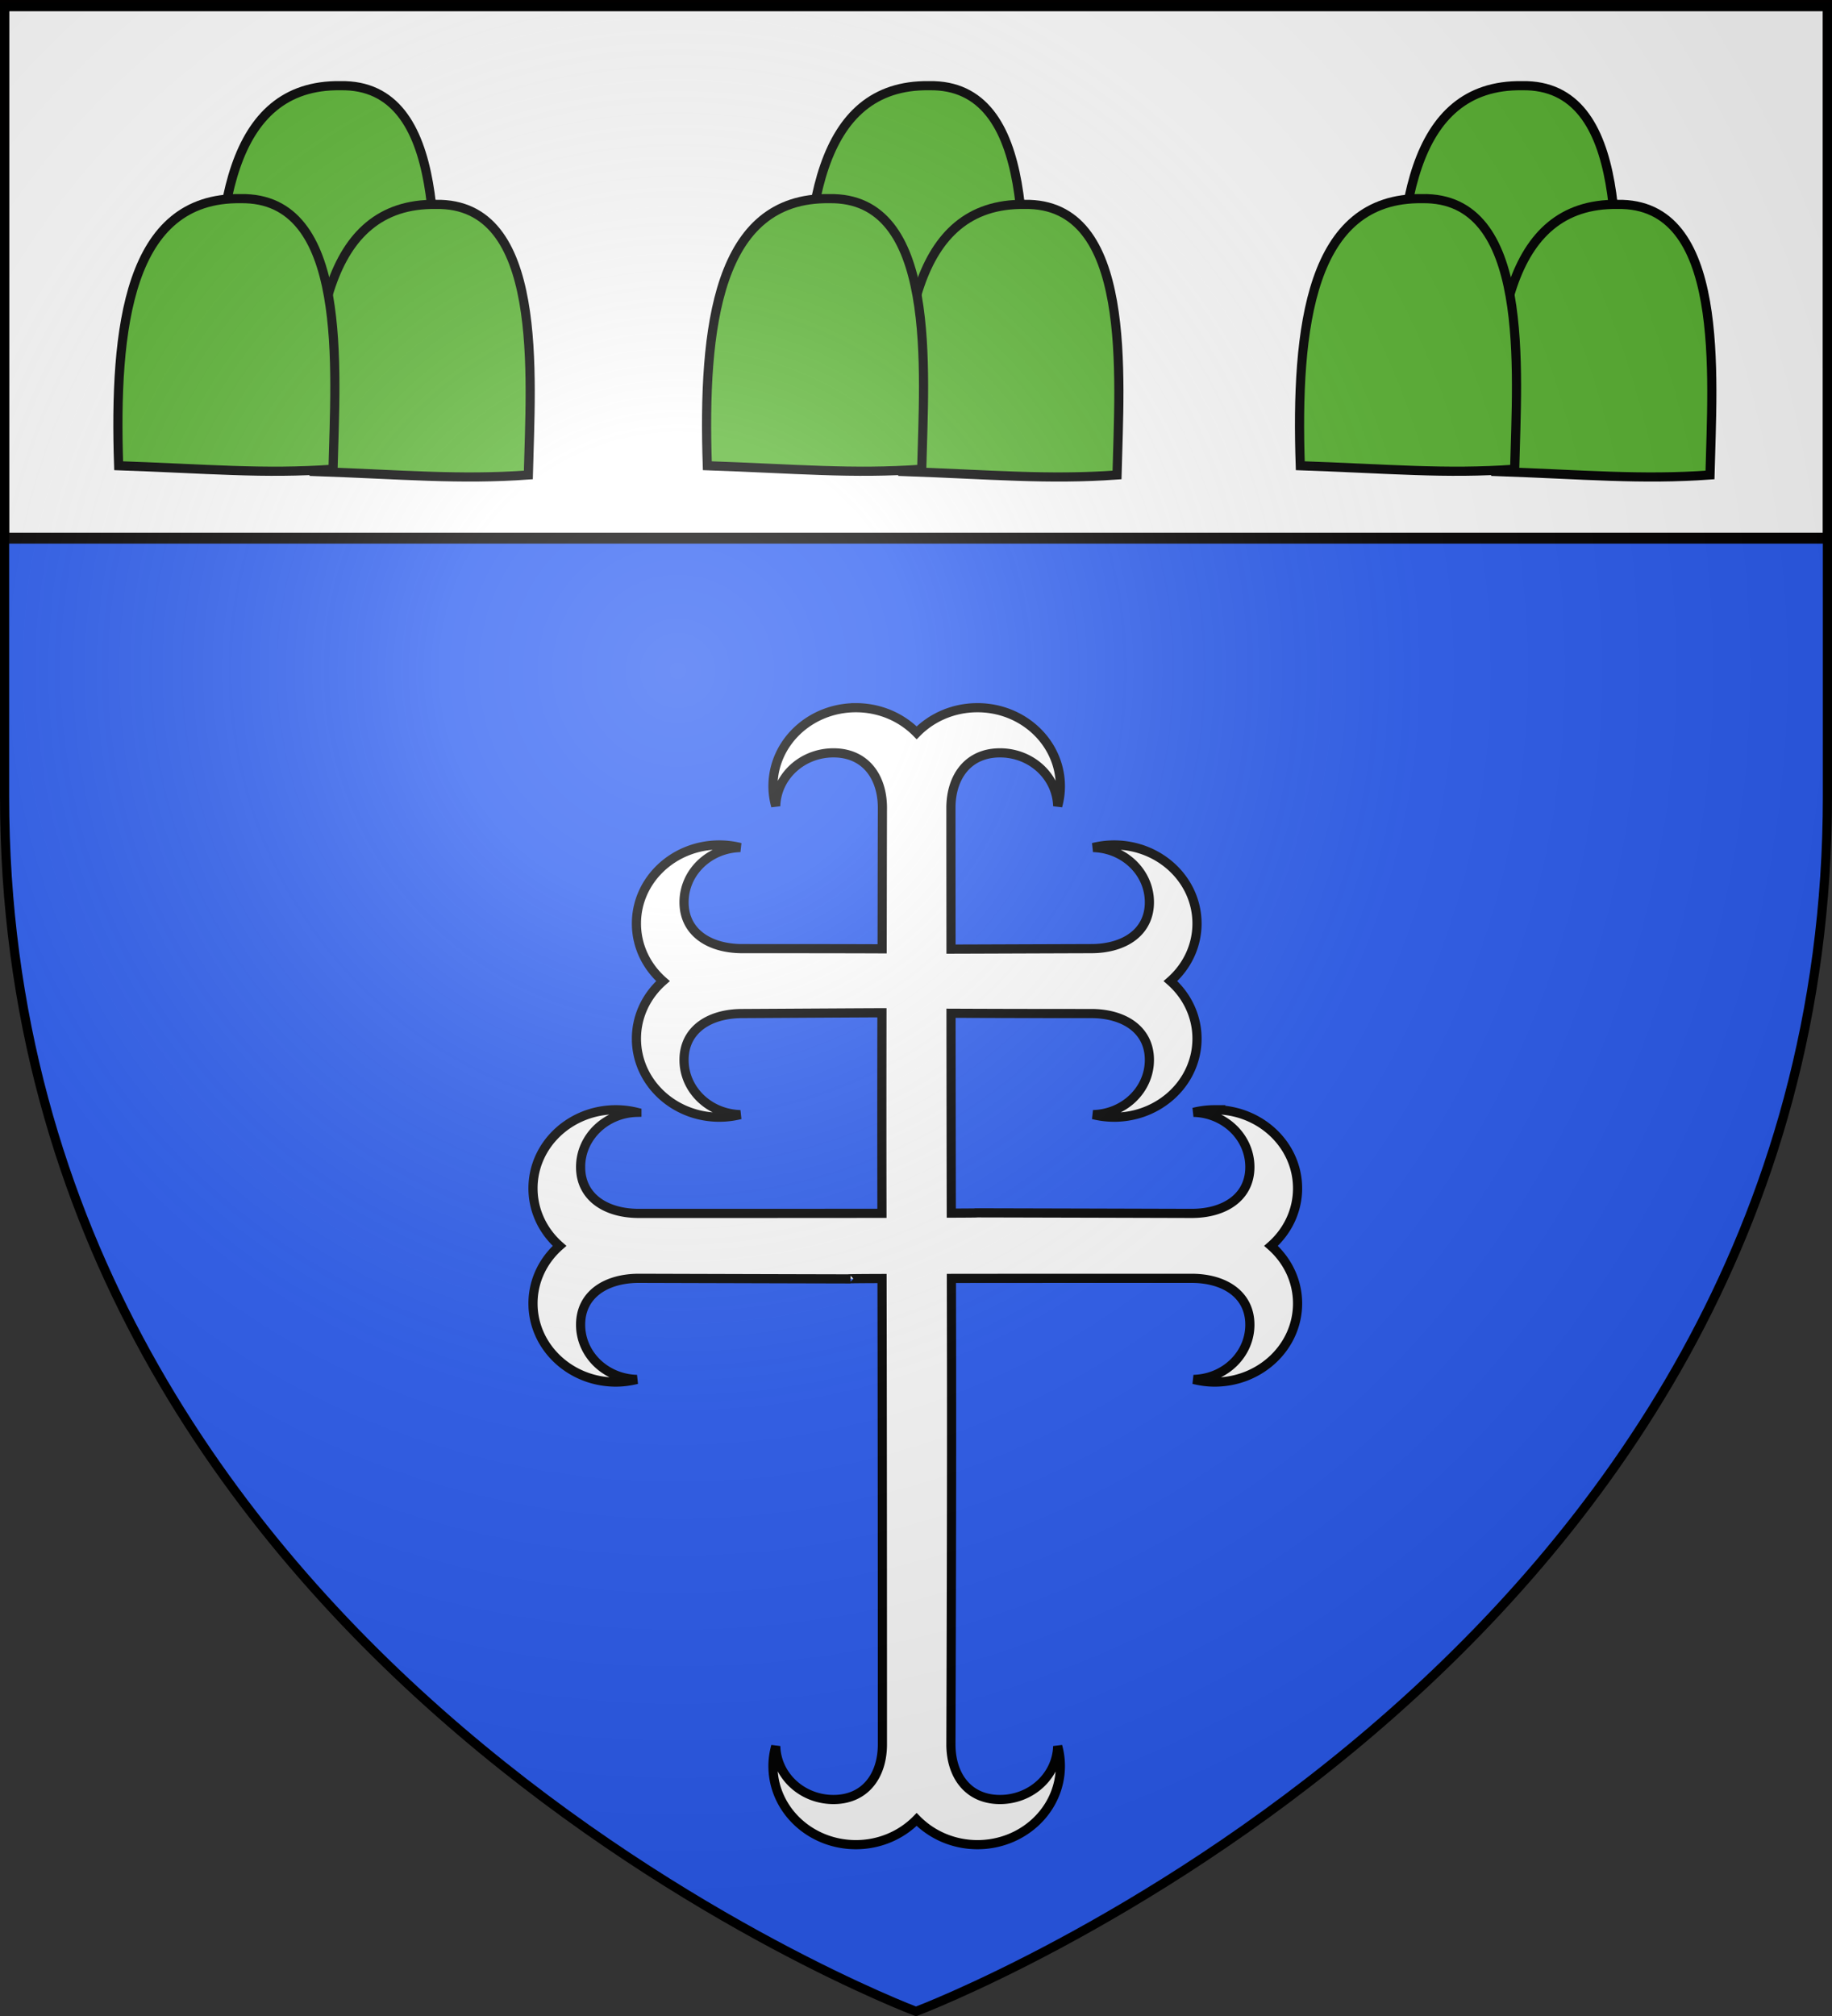
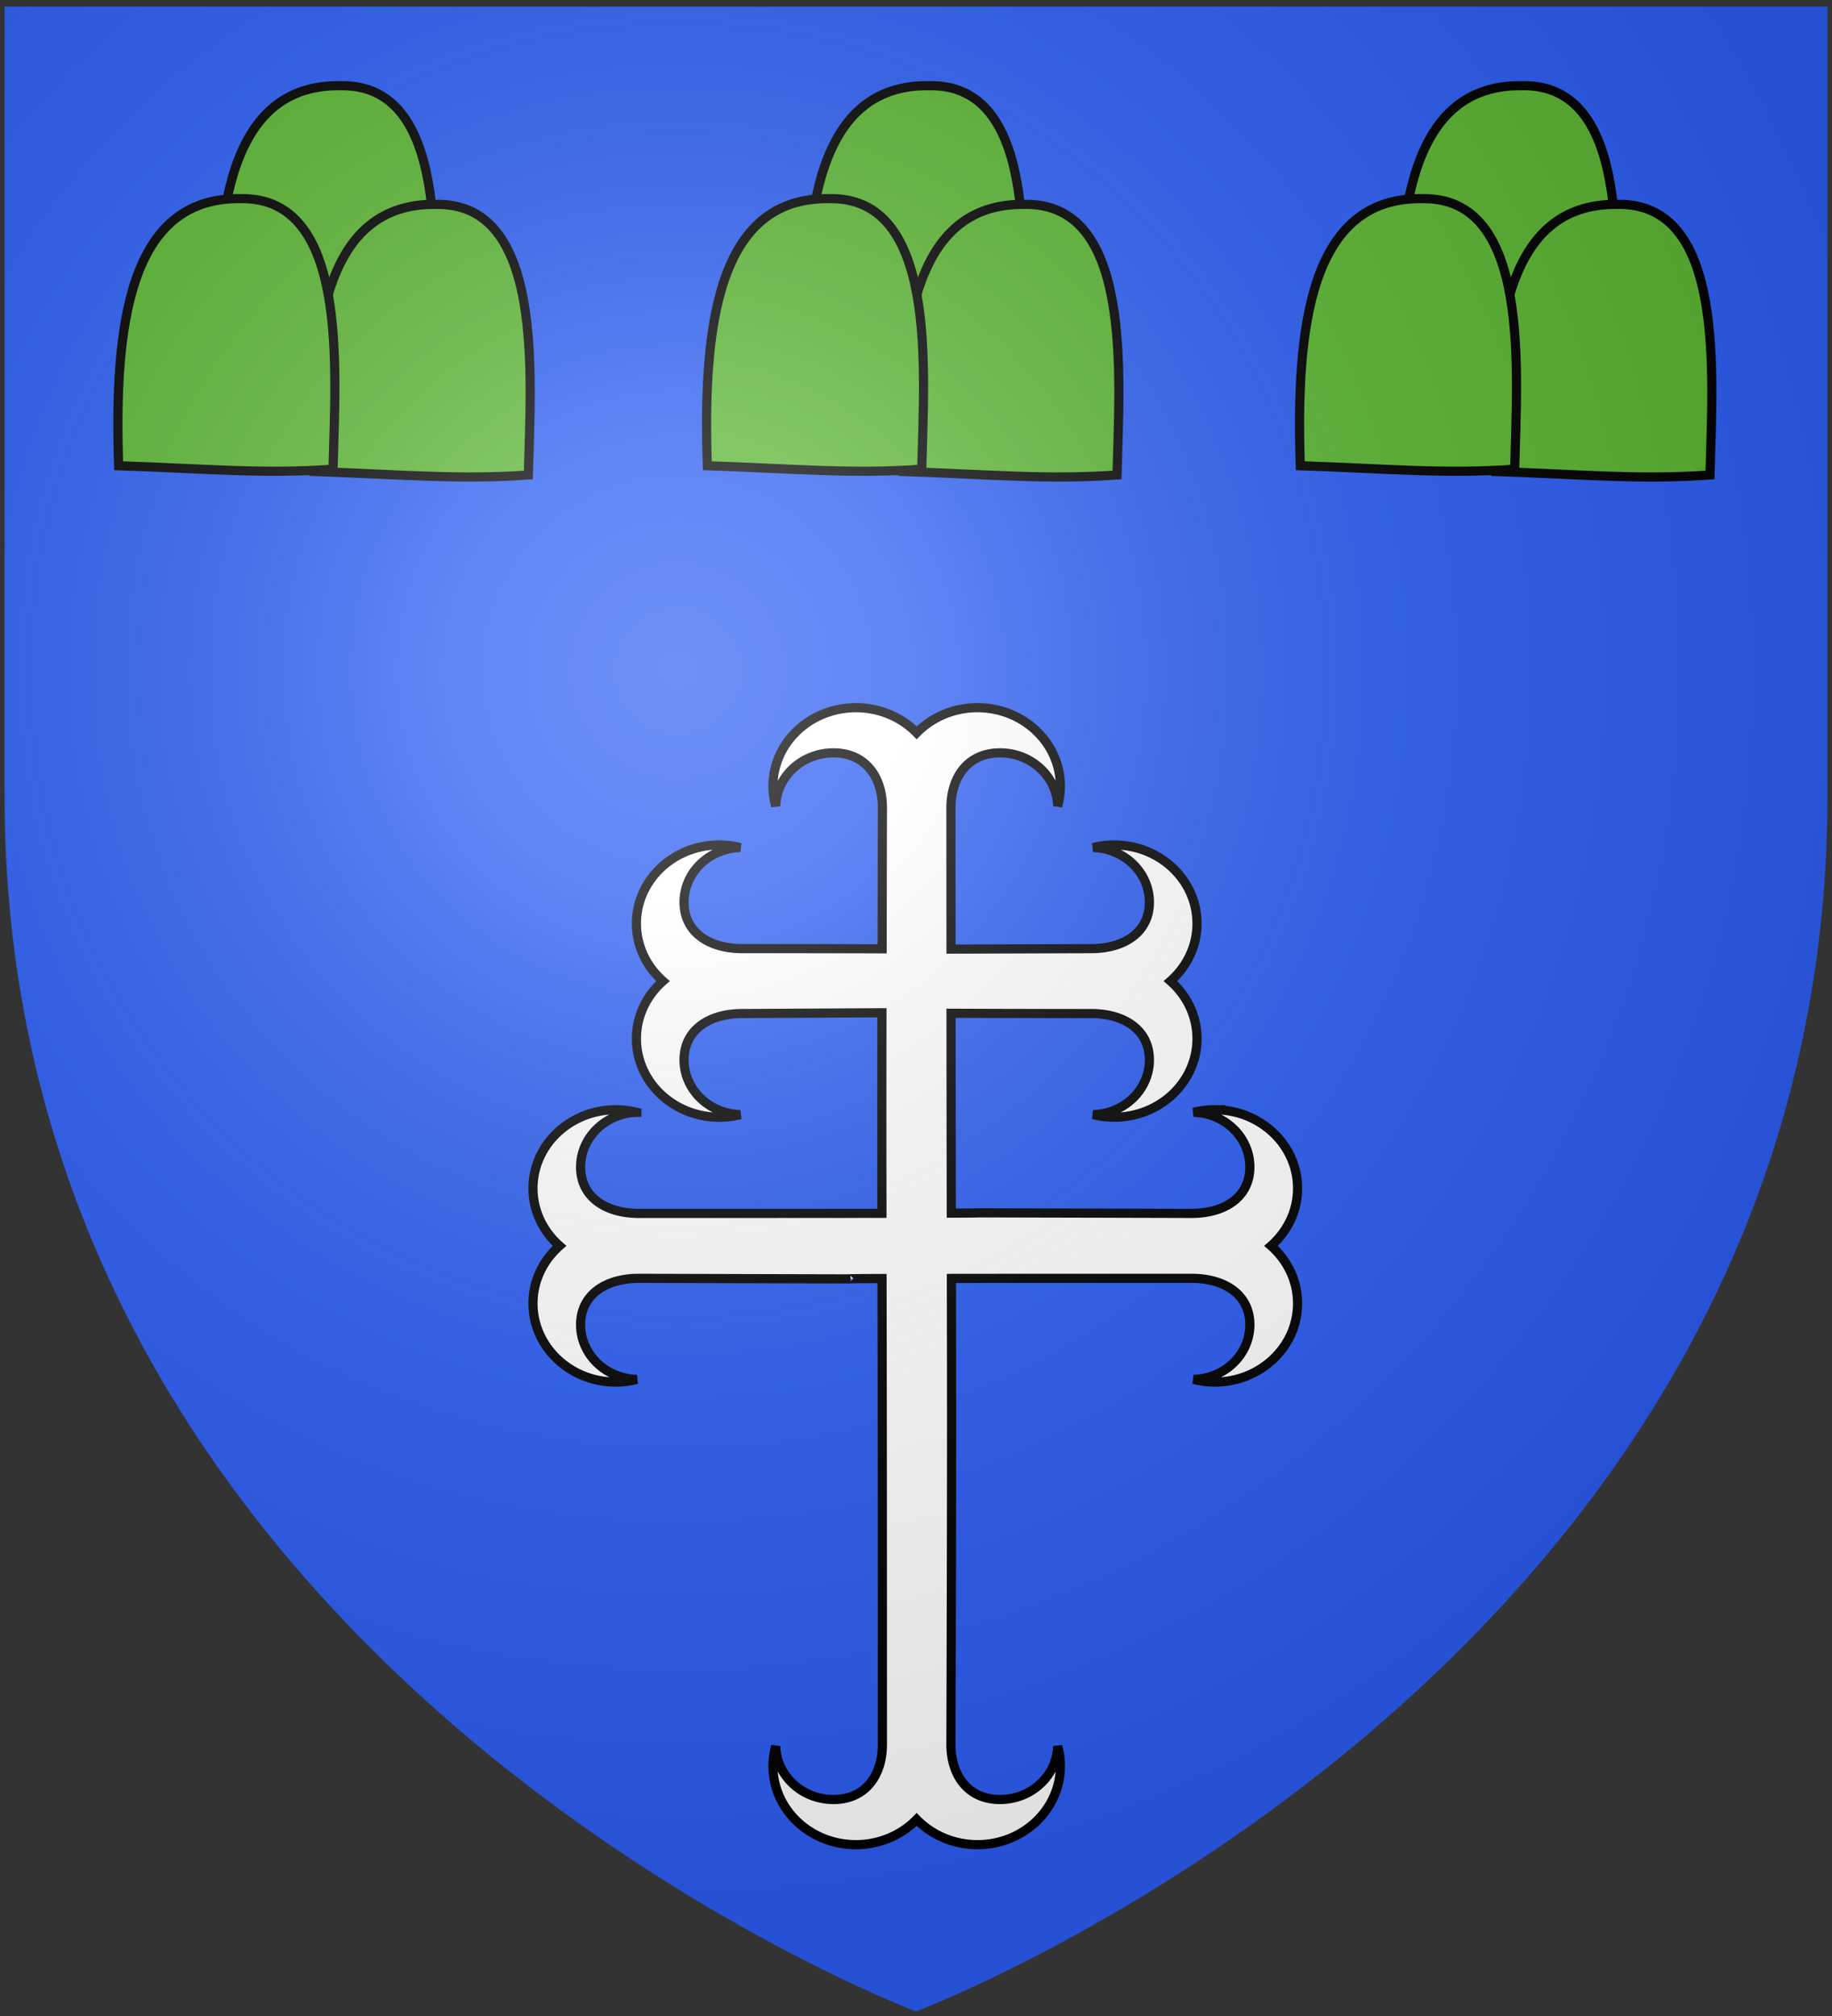
<svg xmlns="http://www.w3.org/2000/svg" xmlns:xlink="http://www.w3.org/1999/xlink" width="600" height="660" version="1.0">
  <rect width="100%" height="100%" fill="#333333" stroke="none" />
  <desc>Flag of Canton of Valais (Wallis)</desc>
  <defs>
    <radialGradient xlink:href="#a" id="k" cx="221.445" cy="226.331" r="300" fx="221.445" fy="226.331" gradientTransform="matrix(1.353 0 0 1.349 -77.63 -85.747)" gradientUnits="userSpaceOnUse" />
    <linearGradient id="a">
      <stop offset="0" style="stop-color:white;stop-opacity:.314" />
      <stop offset=".19" style="stop-color:white;stop-opacity:.251" />
      <stop offset=".6" style="stop-color:#6b6b6b;stop-opacity:.125" />
      <stop offset="1" style="stop-color:black;stop-opacity:.125" />
    </linearGradient>
  </defs>
  <g style="display:inline">
    <path d="M300 658.5s298.5-112.32 298.5-397.772V2.176H1.5v258.552C1.5 546.18 300 658.5 300 658.5" style="fill:#2b5df2;fill-opacity:1;fill-rule:evenodd;stroke:none;stroke-width:1px;stroke-linecap:butt;stroke-linejoin:miter;stroke-opacity:1" />
    <g style="fill:#fff">
-       <path d="M1.496 393.858h597.008v147.008H1.496z" style="fill:#fff;fill-opacity:1;fill-rule:nonzero;stroke:#020000;stroke-width:3;stroke-linecap:butt;stroke-miterlimit:4;stroke-opacity:1;stroke-dasharray:none" transform="matrix(1 0 0 1.189 .004 -466.896)" />
-     </g>
+       </g>
    <path d="M280.313 231.688c-15.004 0-27.157 11.51-27.157 25.718 0 2.25.334 4.42.906 6.5.268-9.68 8.62-17.437 18.907-17.437 10.455 0 16.031 7.867 16.031 18.031-.068 21.59-.058 31.46-.094 46.125-6.734-.03-18.908-.062-45.812-.062-10.733 0-19.063-5.286-19.063-15.188 0-9.742 8.216-17.652 18.438-17.906a28.7 28.7 0 0 0-6.875-.844c-15.004 0-27.156 11.51-27.156 25.719 0 7.446 3.347 14.144 8.687 18.844-5.34 4.699-8.687 11.397-8.687 18.843 0 14.21 12.152 25.719 27.156 25.719 2.375 0 4.68-.302 6.875-.844-10.222-.254-18.438-8.164-18.438-17.906 0-9.902 8.33-15.187 19.063-15.187 27.68-.157 39.57-.233 45.75-.25-.054 28.58-.034 46.181 0 65.656-16.673.023-39.408.031-79.625.031-10.733 0-19.063-5.286-19.063-15.187 0-9.742 8.216-17.653 18.438-17.907a28.7 28.7 0 0 0-6.875-.844c-15.004 0-27.156 11.51-27.156 25.72 0 7.446 3.347 14.144 8.687 18.843-5.34 4.7-8.687 11.397-8.687 18.844 0 14.209 12.152 25.75 27.156 25.75 2.375 0 4.68-.333 6.875-.875-10.222-.254-18.438-8.165-18.438-17.906 0-9.902 8.33-15.188 19.063-15.188 51.702.15 65.802.18 69.344.188-1.559-.028-.298-.09 10.312-.125.056 29.11.125 69.676.125 152.5 0 10.164-5.576 18.062-16.031 18.062-10.286 0-18.639-7.788-18.906-17.469-.573 2.08-.907 4.25-.907 6.5 0 14.21 12.153 25.75 27.156 25.75 7.863 0 14.945-3.192 19.907-8.25 4.962 5.058 12.043 8.25 19.906 8.25 15.003 0 27.156-11.54 27.156-25.75 0-2.25-.302-4.42-.875-6.5-.268 9.68-8.62 17.469-18.906 17.469-10.455 0-16.062-7.898-16.062-18.062.286-88.1.24-112.983.156-152.532 16.926-.022 39.563-.031 78.687-.031 10.733 0 19.063 5.286 19.063 15.188 0 9.741-8.216 17.652-18.438 17.906 2.196.542 4.5.875 6.875.875 15.004 0 27.188-11.541 27.188-25.75 0-7.447-3.348-14.145-8.688-18.844 5.34-4.7 8.688-11.397 8.688-18.844 0-14.209-12.184-25.719-27.188-25.719a28.7 28.7 0 0 0-6.875.844c10.222.254 18.438 8.165 18.438 17.906 0 9.902-8.33 15.188-19.063 15.188-51.74-.147-66.865-.178-71.031-.187 1.673.025.26.06-7.687.093-.035-17.02-.07-36.96-.094-65.437 8.535.036 21.755.094 45.906.094 10.733 0 19.063 5.285 19.063 15.187 0 9.742-8.217 17.652-18.438 17.906 2.196.542 4.5.844 6.875.844 15.003 0 27.156-11.51 27.156-25.719 0-7.446-3.347-14.144-8.687-18.844 5.34-4.699 8.687-11.397 8.687-18.843 0-14.21-12.153-25.719-27.156-25.719-2.375 0-4.679.302-6.875.844 10.221.254 18.438 8.164 18.438 17.906 0 9.902-8.33 15.188-19.063 15.188-25.022.081-37.81.138-45.906.156-.01-16.219-.031-24.961-.031-46.219 0-10.164 5.607-18.031 16.062-18.031 10.286 0 18.638 7.757 18.906 17.437.573-2.08.875-4.25.875-6.5 0-14.209-12.153-25.719-27.156-25.719-7.863 0-14.944 3.162-19.906 8.22-4.962-5.058-12.044-8.22-19.906-8.22z" style="fill:#fff;stroke:#000;stroke-width:3;stroke-linecap:round;stroke-linejoin:miter;stroke-miterlimit:4;stroke-dasharray:none" />
    <path id="e" d="M71.586 115.493c-1.531-45.525 3.309-87.991 39.913-87.438 35.668-.68 31.063 56.115 30.297 88.58-22.522 1.638-41.436-.155-70.21-1.142z" style="fill:#5ab532;stroke:#000;stroke-width:3;stroke-linecap:butt;stroke-linejoin:miter;stroke-miterlimit:4;stroke-opacity:1;stroke-dasharray:none" />
    <use xlink:href="#e" id="f" width="600" height="660" x="0" y="0" style="stroke-width:3;stroke-miterlimit:4;stroke-dasharray:none" transform="translate(31.241 38.86)" />
    <use xlink:href="#f" id="g" width="600" height="660" x="0" y="0" style="stroke-width:3;stroke-miterlimit:4;stroke-dasharray:none" transform="translate(-63.97 -1.884)" />
    <use xlink:href="#e" id="h" width="600" height="660" x="0" y="0" style="stroke-width:3;stroke-miterlimit:4;stroke-dasharray:none" transform="translate(192.8)" />
    <use xlink:href="#f" id="i" width="600" height="660" x="0" y="0" style="stroke-width:3;stroke-miterlimit:4;stroke-dasharray:none" transform="translate(192.8)" />
    <use xlink:href="#g" id="j" width="600" height="660" x="0" y="0" style="stroke-width:3;stroke-miterlimit:4;stroke-dasharray:none" transform="translate(192.8)" />
    <use xlink:href="#h" width="600" height="660" style="stroke-width:3;stroke-miterlimit:4;stroke-dasharray:none" transform="translate(194.2)" />
    <use xlink:href="#i" width="600" height="660" style="stroke-width:3;stroke-miterlimit:4;stroke-dasharray:none" transform="translate(194.2)" />
    <use xlink:href="#j" width="600" height="660" style="stroke-width:3;stroke-miterlimit:4;stroke-dasharray:none" transform="translate(194.2)" />
  </g>
  <path d="M300 658.5s298.5-112.32 298.5-397.772V2.176H1.5v258.552C1.5 546.18 300 658.5 300 658.5" style="opacity:1;fill:url(#k);fill-opacity:1;fill-rule:evenodd;stroke:none;stroke-width:1px;stroke-linecap:butt;stroke-linejoin:miter;stroke-opacity:1" />
-   <path d="M300 658.5S1.5 546.18 1.5 260.728V2.176h597v258.552C598.5 546.18 300 658.5 300 658.5z" style="opacity:1;fill:none;fill-opacity:1;fill-rule:evenodd;stroke:#000;stroke-width:3;stroke-linecap:butt;stroke-linejoin:miter;stroke-miterlimit:4;stroke-dasharray:none;stroke-opacity:1" />
</svg>